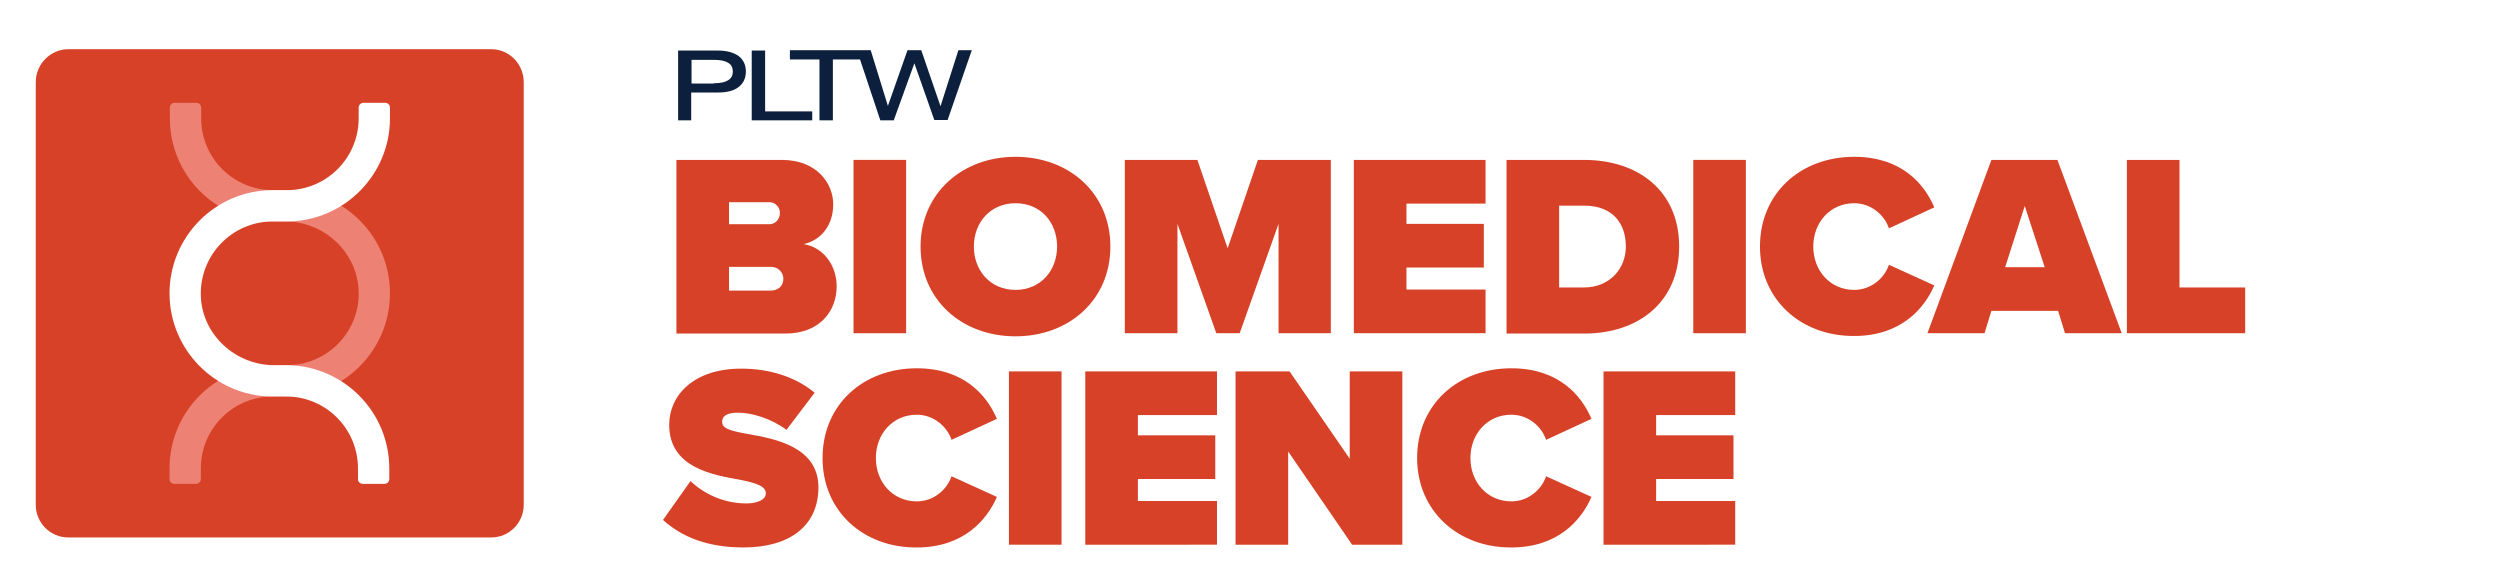
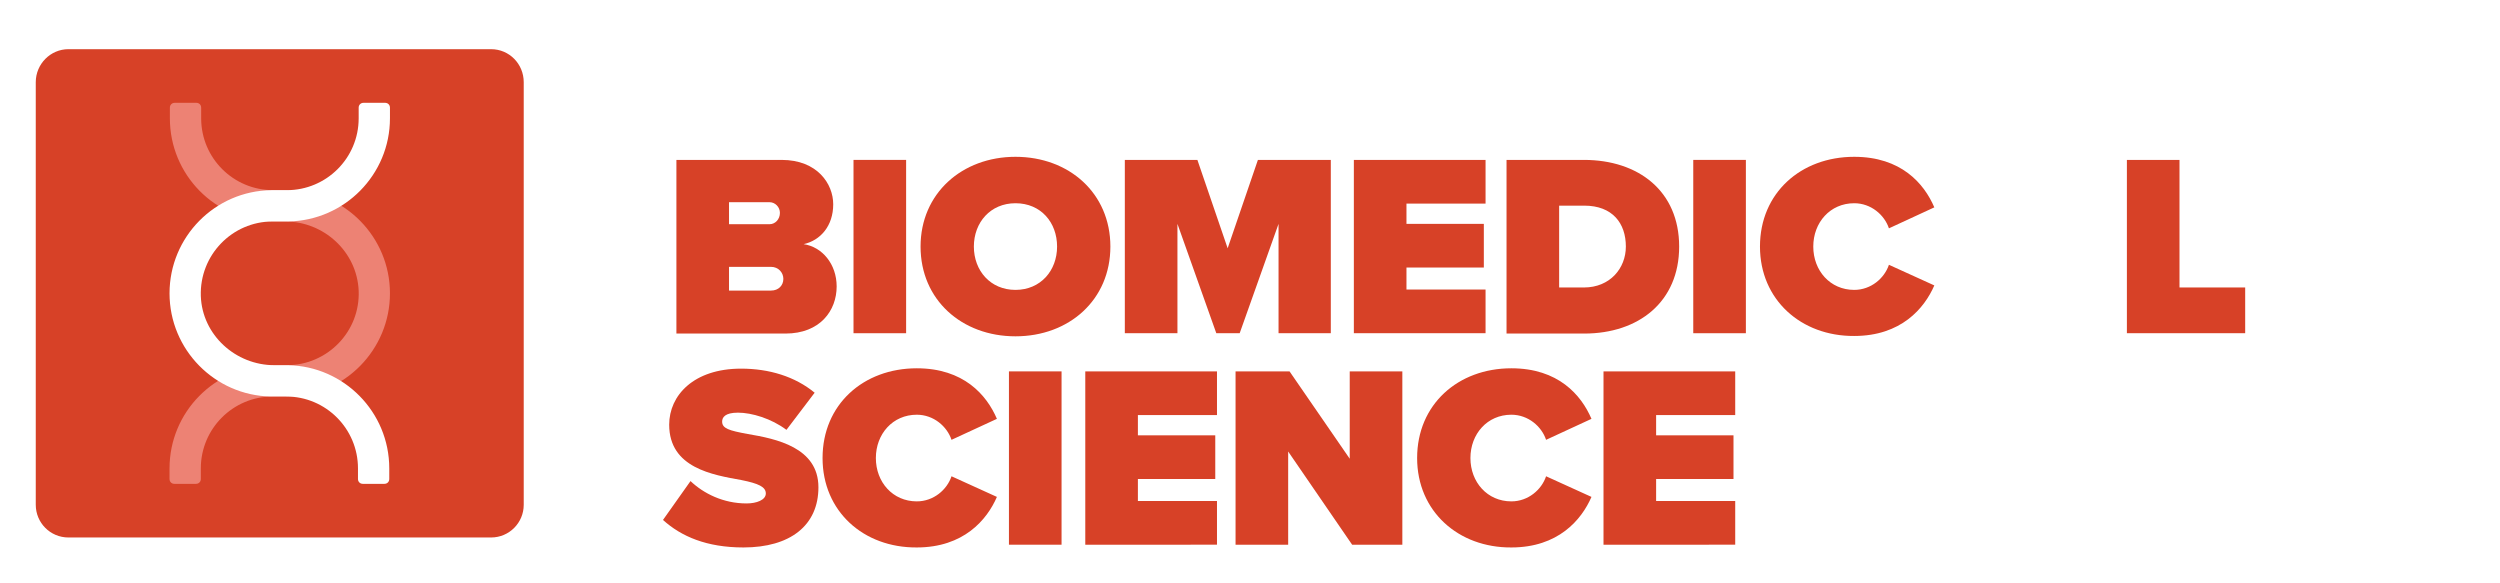
<svg xmlns="http://www.w3.org/2000/svg" xmlns:xlink="http://www.w3.org/1999/xlink" version="1.1" x="0px" y="0px" viewBox="0 0 727 169.6" style="enable-background:new 0 0 727 169.6;" xml:space="preserve">
  <style type="text/css">
	.st0{fill:#8FC33C;}
	.st1{fill:#FFFFFF;}
	.st2{fill:#FFFFFF;stroke:#93C73D;stroke-miterlimit:10;}
	.st3{opacity:0.1;fill:url(#);}
	.st4{fill:#93C73D;}
	.st5{fill:#44844C;}
	.st6{opacity:0.24;fill:url(#);}
	.st7{fill:#0C213E;}
	.st8{clip-path:url(#SVGID_00000146468129041403064270000005332889416369913532_);}
	.st9{clip-path:url(#SVGID_00000012431171742075056790000009621939563988789904_);fill:#0C1F3C;}
	.st10{clip-path:url(#SVGID_00000005257439368619855440000009171612159020378555_);fill:#FFFFFF;}
	.st11{clip-path:url(#SVGID_00000026145841127023107170000013165913570392480413_);}
	.st12{clip-path:url(#SVGID_00000178917524435366684550000008109971828476733602_);fill:#0C1F3C;}
	.st13{clip-path:url(#SVGID_00000128483676392436189030000004826263300217264527_);fill:#FFFFFF;}
	.st14{filter:url(#Adobe_OpacityMaskFilter);}
	.st15{opacity:0.16;}
	.st16{fill:url(#);}
	.st17{opacity:0.16;fill:url(#);}
	.st18{clip-path:url(#SVGID_00000055686988833168176200000009861811218504856505_);}
	.st19{clip-path:url(#SVGID_00000041263917371135127800000000703789049930646405_);fill:#0C1F3C;}
	.st20{clip-path:url(#SVGID_00000100365303024717907180000017476675923615875719_);fill:#FFFFFF;}
	.st21{clip-path:url(#SVGID_00000121238132376962134460000017613652211931873927_);}
	.st22{clip-path:url(#SVGID_00000034057386514827887900000000321887839223249285_);fill:#0C1F3C;}
	.st23{clip-path:url(#SVGID_00000047766673267430828990000013607814652639008661_);fill:#FFFFFF;}
	.st24{filter:url(#Adobe_OpacityMaskFilter_00000160156695259968595220000000920887511832321184_);}
	.st25{display:none;}
	.st26{display:inline;}
	.st27{display:inline;filter:url(#Adobe_OpacityMaskFilter_00000105404477802634749430000007074555715612523913_);}
	.st28{display:inline;filter:url(#Adobe_OpacityMaskFilter_00000001629486124747101020000016247180824826014390_);}
	.st29{clip-path:url(#SVGID_00000147188384116229662110000001507617097094565294_);}
	.st30{clip-path:url(#SVGID_00000079471839854392146540000017747576822504876211_);fill:#0C203E;}
	.st31{filter:url(#Adobe_OpacityMaskFilter_00000021807044245754442970000008555383854925651851_);}
	.st32{filter:url(#Adobe_OpacityMaskFilter_00000026846111288347515660000001975232966073477300_);}
	.st33{clip-path:url(#SVGID_00000093858111374725633580000011234239502549411506_);}
	.st34{clip-path:url(#SVGID_00000017492739736235495860000008929951438477545142_);fill:#0C203E;}
	.st35{clip-path:url(#SVGID_00000051368347650022223620000016428523000871950213_);}
	.st36{clip-path:url(#SVGID_00000091014647862225648380000016872970805910679186_);fill:#0C203E;}
	.st37{fill:#94C83D;}
	.st38{filter:url(#Adobe_OpacityMaskFilter_00000051385637986743052210000006329400368871001491_);}
	.st39{filter:url(#Adobe_OpacityMaskFilter_00000179613776207934861940000016901239831366567591_);}
	.st40{filter:url(#Adobe_OpacityMaskFilter_00000166647143878726571920000012951998047700158885_);}
	.st41{filter:url(#Adobe_OpacityMaskFilter_00000107568141969463615680000010853679290022339213_);}
	.st42{clip-path:url(#SVGID_00000096782119475080008770000011790221526713032838_);}
	.st43{clip-path:url(#SVGID_00000036948941076436690450000007513470018846244265_);fill:#0C203E;}
	.st44{filter:url(#Adobe_OpacityMaskFilter_00000160873611745185208350000002209199776281249950_);}
	.st45{filter:url(#Adobe_OpacityMaskFilter_00000140724127360856074090000015543932025868552889_);}
	.st46{clip-path:url(#SVGID_00000103963718612532152250000005758747316051372959_);}
	.st47{clip-path:url(#SVGID_00000050645977812420752420000001299464003483318162_);fill:#0C203E;}
	.st48{clip-path:url(#SVGID_00000040572813273964424800000001824451424319066023_);}
	.st49{clip-path:url(#SVGID_00000165921672403298287570000014113908716169725612_);fill:#0C203E;}
	.st50{fill:none;stroke:#FFFFFF;stroke-width:8;stroke-miterlimit:10;}
	.st51{fill:#69A342;}
	.st52{clip-path:url(#SVGID_00000177453836400013352980000005178834269931598005_);fill:#0C203E;}
	.st53{fill:#95C93D;}
	.st54{fill:#A1C73A;}
	.st55{fill:#EE7623;}
	.st56{clip-path:url(#SVGID_00000143582841222895343520000005646568001821387681_);fill:#0C203E;}
	.st57{fill:none;stroke:#ED5B26;stroke-width:0.436;stroke-miterlimit:10;}
	.st58{fill:#F99F1E;}
	.st59{fill:#C747A2;}
	.st60{clip-path:url(#SVGID_00000143617342300154973870000010966443894642027949_);fill:#0C203E;}
	.st61{opacity:0.2;}
	.st62{clip-path:url(#SVGID_00000159456552197911030170000005704476135564505513_);fill:#FFFFFF;}
	.st63{clip-path:url(#SVGID_00000085243483183235985330000012642115112651742379_);fill:#FFFFFF;}
	.st64{fill:#6B297F;}
	.st65{clip-path:url(#SVGID_00000121250212851440050630000002883453173194420146_);fill:#0C203E;}
	.st66{fill:#A688BE;}
	.st67{fill:#D74127;}
	.st68{clip-path:url(#SVGID_00000068643215531120302220000014401681121946720940_);fill:#0C203E;}
	.st69{fill:#ED8274;}
	.st70{fill:#017C8A;}
	.st71{clip-path:url(#SVGID_00000144333703929396545050000015466069425114882446_);fill:#0C203E;}
	.st72{fill:#99CCCC;}
</style>
  <g id="Layer_1">
    <g id="Artwork_34_00000079454443214450354680000010906290349993939885_">
      <g>
        <g>
          <g>
            <path class="st67" d="M196.7,96.9V46.5h30.6c10.4,0,15,7,15,12.9c0,6.3-3.7,10.5-8.6,11.6c5.4,0.8,9.6,5.8,9.6,12.3       c0,7-4.8,13.7-14.9,13.7H196.7z M212,65.2h11.8c1.6,0,3-1.4,3-3.3c0-1.7-1.4-3.1-3-3.1H212V65.2z M212,84.5h12.2       c2.2,0,3.6-1.5,3.6-3.4c0-1.8-1.4-3.5-3.6-3.5H212V84.5z" />
            <path class="st67" d="M248.2,96.9V46.5h15.3v50.4H248.2z" />
            <path class="st67" d="M295.3,45.6c15.6,0,27.6,10.6,27.6,26.1c0,15.5-12,26.1-27.6,26.1s-27.6-10.6-27.6-26.1       C267.7,56.2,279.8,45.6,295.3,45.6z M295.3,59.1c-7.3,0-12.1,5.6-12.1,12.6c0,7,4.8,12.6,12.1,12.6s12.1-5.6,12.1-12.6       C307.4,64.7,302.7,59.1,295.3,59.1z" />
            <path class="st67" d="M371.8,96.9V65.1l-11.3,31.8h-6.8l-11.3-31.8v31.8h-15.3V46.5h21.1l8.8,25.7l8.8-25.7H387v50.4H371.8z" />
          </g>
          <g>
            <path class="st67" d="M393.7,96.9V46.5h38.3v12.7h-23v5.9h22.5v12.7H409v6.4h23v12.7H393.7z" />
          </g>
          <g>
            <path class="st67" d="M438.1,96.9V46.5h22.5c15.9,0,27.7,9.1,27.7,25.2s-11.8,25.3-27.6,25.3H438.1z M453.3,83.6h7.3       c7.6,0,12.2-5.6,12.2-11.9c0-6.8-3.9-11.9-12.1-11.9h-7.3V83.6z" />
            <path class="st67" d="M492.4,96.9V46.5h15.3v50.4H492.4z" />
            <path class="st67" d="M511.8,71.7c0-15.6,11.9-26.1,27.4-26.1c13.6,0,20.3,7.7,23.3,14.7l-13.2,6.1c-1.3-3.9-5.2-7.3-10.1-7.3       c-7,0-11.9,5.6-11.9,12.6c0,7,4.9,12.6,11.9,12.6c4.9,0,8.8-3.4,10.1-7.3l13.2,6c-2.9,6.7-9.7,14.7-23.3,14.7       C523.8,97.8,511.8,87.2,511.8,71.7z" />
-             <path class="st67" d="M600.5,96.9l-2-6.5h-19.4l-2,6.5h-16.6l18.6-50.4h19.2L617,96.9H600.5z M588.8,59.9l-5.7,17.8h11.5       L588.8,59.9z" />
            <path class="st67" d="M618.5,96.9V46.5h15.3v37.1h19.1v13.3H618.5z" />
          </g>
          <g>
            <path class="st67" d="M200.8,139.9c3.8,3.6,9.5,6.5,16.3,6.5c2.9,0,5.6-1,5.6-2.9s-2.1-2.9-7.1-3.9c-8.3-1.5-21-3.5-21-16.1       c0-8.5,7.1-16.3,20.9-16.3c8.2,0,15.7,2.3,21.4,7l-8.2,10.8c-4.4-3.3-10.1-5-14.1-5c-3.8,0-4.6,1.4-4.6,2.6c0,2,2,2.6,7.4,3.6       c8.3,1.4,20.6,3.9,20.6,15.5c0,11.1-8.2,17.5-21.8,17.5c-10.7,0-18.1-3.2-23.4-8L200.8,139.9z" />
            <path class="st67" d="M239.2,133.2c0-15.6,11.9-26.1,27.4-26.1c13.6,0,20.3,7.7,23.3,14.7l-13.2,6.1c-1.3-3.9-5.2-7.3-10.1-7.3       c-7,0-11.9,5.6-11.9,12.6s4.9,12.6,11.9,12.6c4.9,0,8.8-3.4,10.1-7.3l13.2,6c-2.9,6.7-9.7,14.7-23.3,14.7       C251.1,159.3,239.2,148.7,239.2,133.2z" />
            <path class="st67" d="M293.4,158.4v-50.4h15.3v50.4H293.4z" />
            <path class="st67" d="M315.6,158.4v-50.4h38.3v12.7h-23v5.9h22.5v12.7h-22.5v6.4h23v12.7H315.6z" />
            <path class="st67" d="M393.2,158.4l-18.6-27.1v27.1h-15.3v-50.4h15.7l17.5,25.4v-25.4h15.3v50.4H393.2z" />
            <path class="st67" d="M412.1,133.2c0-15.6,11.9-26.1,27.4-26.1c13.6,0,20.3,7.7,23.3,14.7l-13.2,6.1c-1.3-3.9-5.2-7.3-10.1-7.3       c-7,0-11.9,5.6-11.9,12.6s4.9,12.6,11.9,12.6c4.9,0,8.8-3.4,10.1-7.3l13.2,6c-2.9,6.7-9.7,14.7-23.3,14.7       C424.1,159.3,412.1,148.7,412.1,133.2z" />
            <path class="st67" d="M466.3,158.4v-50.4h38.3v12.7h-23v5.9h22.5v12.7h-22.5v6.4h23v12.7H466.3z" />
          </g>
        </g>
        <g>
          <defs>
            <rect id="SVGID_00000149360090521252784610000007824925858243004072_" x="197.2" y="14.6" width="85.4" height="20.4" />
          </defs>
          <clipPath id="SVGID_00000049196022261565710960000018019133815329451174_">
            <use xlink:href="#SVGID_00000149360090521252784610000007824925858243004072_" style="overflow:visible;" />
          </clipPath>
-           <path style="clip-path:url(#SVGID_00000049196022261565710960000018019133815329451174_);fill:#0C203E;" d="M197.2,35V14.9v-0.2      h11.6c2.6,0,4.6,0.6,6,1.6c1.4,1.1,2.1,2.6,2.1,4.5c0,1.9-0.7,3.4-2.1,4.5c-1.4,1.1-3.4,1.6-6,1.6c0,0-0.1,0-0.1,0l-7.7,0V35      H197.2z M207.6,24.2h0.1c1.9,0,3.2-0.3,4.1-0.9c0.9-0.6,1.3-1.4,1.3-2.5c0-1.1-0.4-2-1.3-2.5c-0.9-0.6-2.3-0.9-4.2-0.9h-6.5v6.9      H207.6z M218.6,35V14.9v-0.2h3.9v17.7h13.7V35H218.6z M253.2,14.6l5,16.2l5.7-16.2h4l5.6,16.3l5.2-16.3h3.9l-7,20.2l0,0.1h-3.9      l-5.8-16.5L259.9,35H256l-5.9-17.7l-7.9,0V35h-3.9V17.3h-8.6v-2.7L253.2,14.6z" />
        </g>
        <g>
          <path class="st67" d="M142.8,156.3H19.9c-5.3,0-9.5-4.3-9.5-9.5V23.9c0-5.3,4.3-9.6,9.5-9.6h122.9c5.3,0,9.5,4.3,9.5,9.6v122.9      C152.3,152,148.1,156.3,142.8,156.3" />
          <path class="st69" d="M113.4,85.3c0-16.4-13.2-29.7-29.4-30v0h-0.6h-4c-11.5,0-20.9-9.3-20.9-20.9v-3.1c0-0.8-0.6-1.4-1.4-1.4      h-6.3c-0.8,0-1.4,0.6-1.4,1.4v3.1c0,16.4,13.1,29.7,29.4,30v0h0.6h3.5c11.3,0,20.9,8.8,21.4,20.1c0.5,11.9-9.1,21.7-20.9,21.7      h-4.1h-0.5v0c-16.3,0.3-29.5,13.6-29.5,30v3.1c0,0.8,0.6,1.4,1.4,1.4H57c0.8,0,1.4-0.6,1.4-1.4v-3.1c0-11.5,9.3-20.9,20.9-20.9      h4.1h0.5v0C100.2,115.1,113.4,101.7,113.4,85.3" />
          <path class="st1" d="M49.3,85.3c0,16.4,13.2,29.7,29.4,30v0h0.6h3.9c11.6,0,20.9,9.4,20.9,20.9v3.1c0,0.8,0.6,1.4,1.4,1.4h6.3      c0.8,0,1.4-0.6,1.4-1.4v-3.1c0-16.4-13.2-29.7-29.4-30v0h-0.6h-3.4c-11.3,0-21-8.8-21.4-20.1C58,74.2,67.5,64.4,79.3,64.4h4.1      h0.5v0c16.3-0.3,29.5-13.6,29.5-30v-3.1c0-0.8-0.6-1.4-1.4-1.4h-6.3c-0.8,0-1.4,0.6-1.4,1.4v3.1c0,11.6-9.4,20.9-20.9,20.9h-4      h-0.5v0C62.5,55.5,49.3,68.9,49.3,85.3" />
        </g>
      </g>
    </g>
  </g>
  <g id="Layer_2">
</g>
</svg>